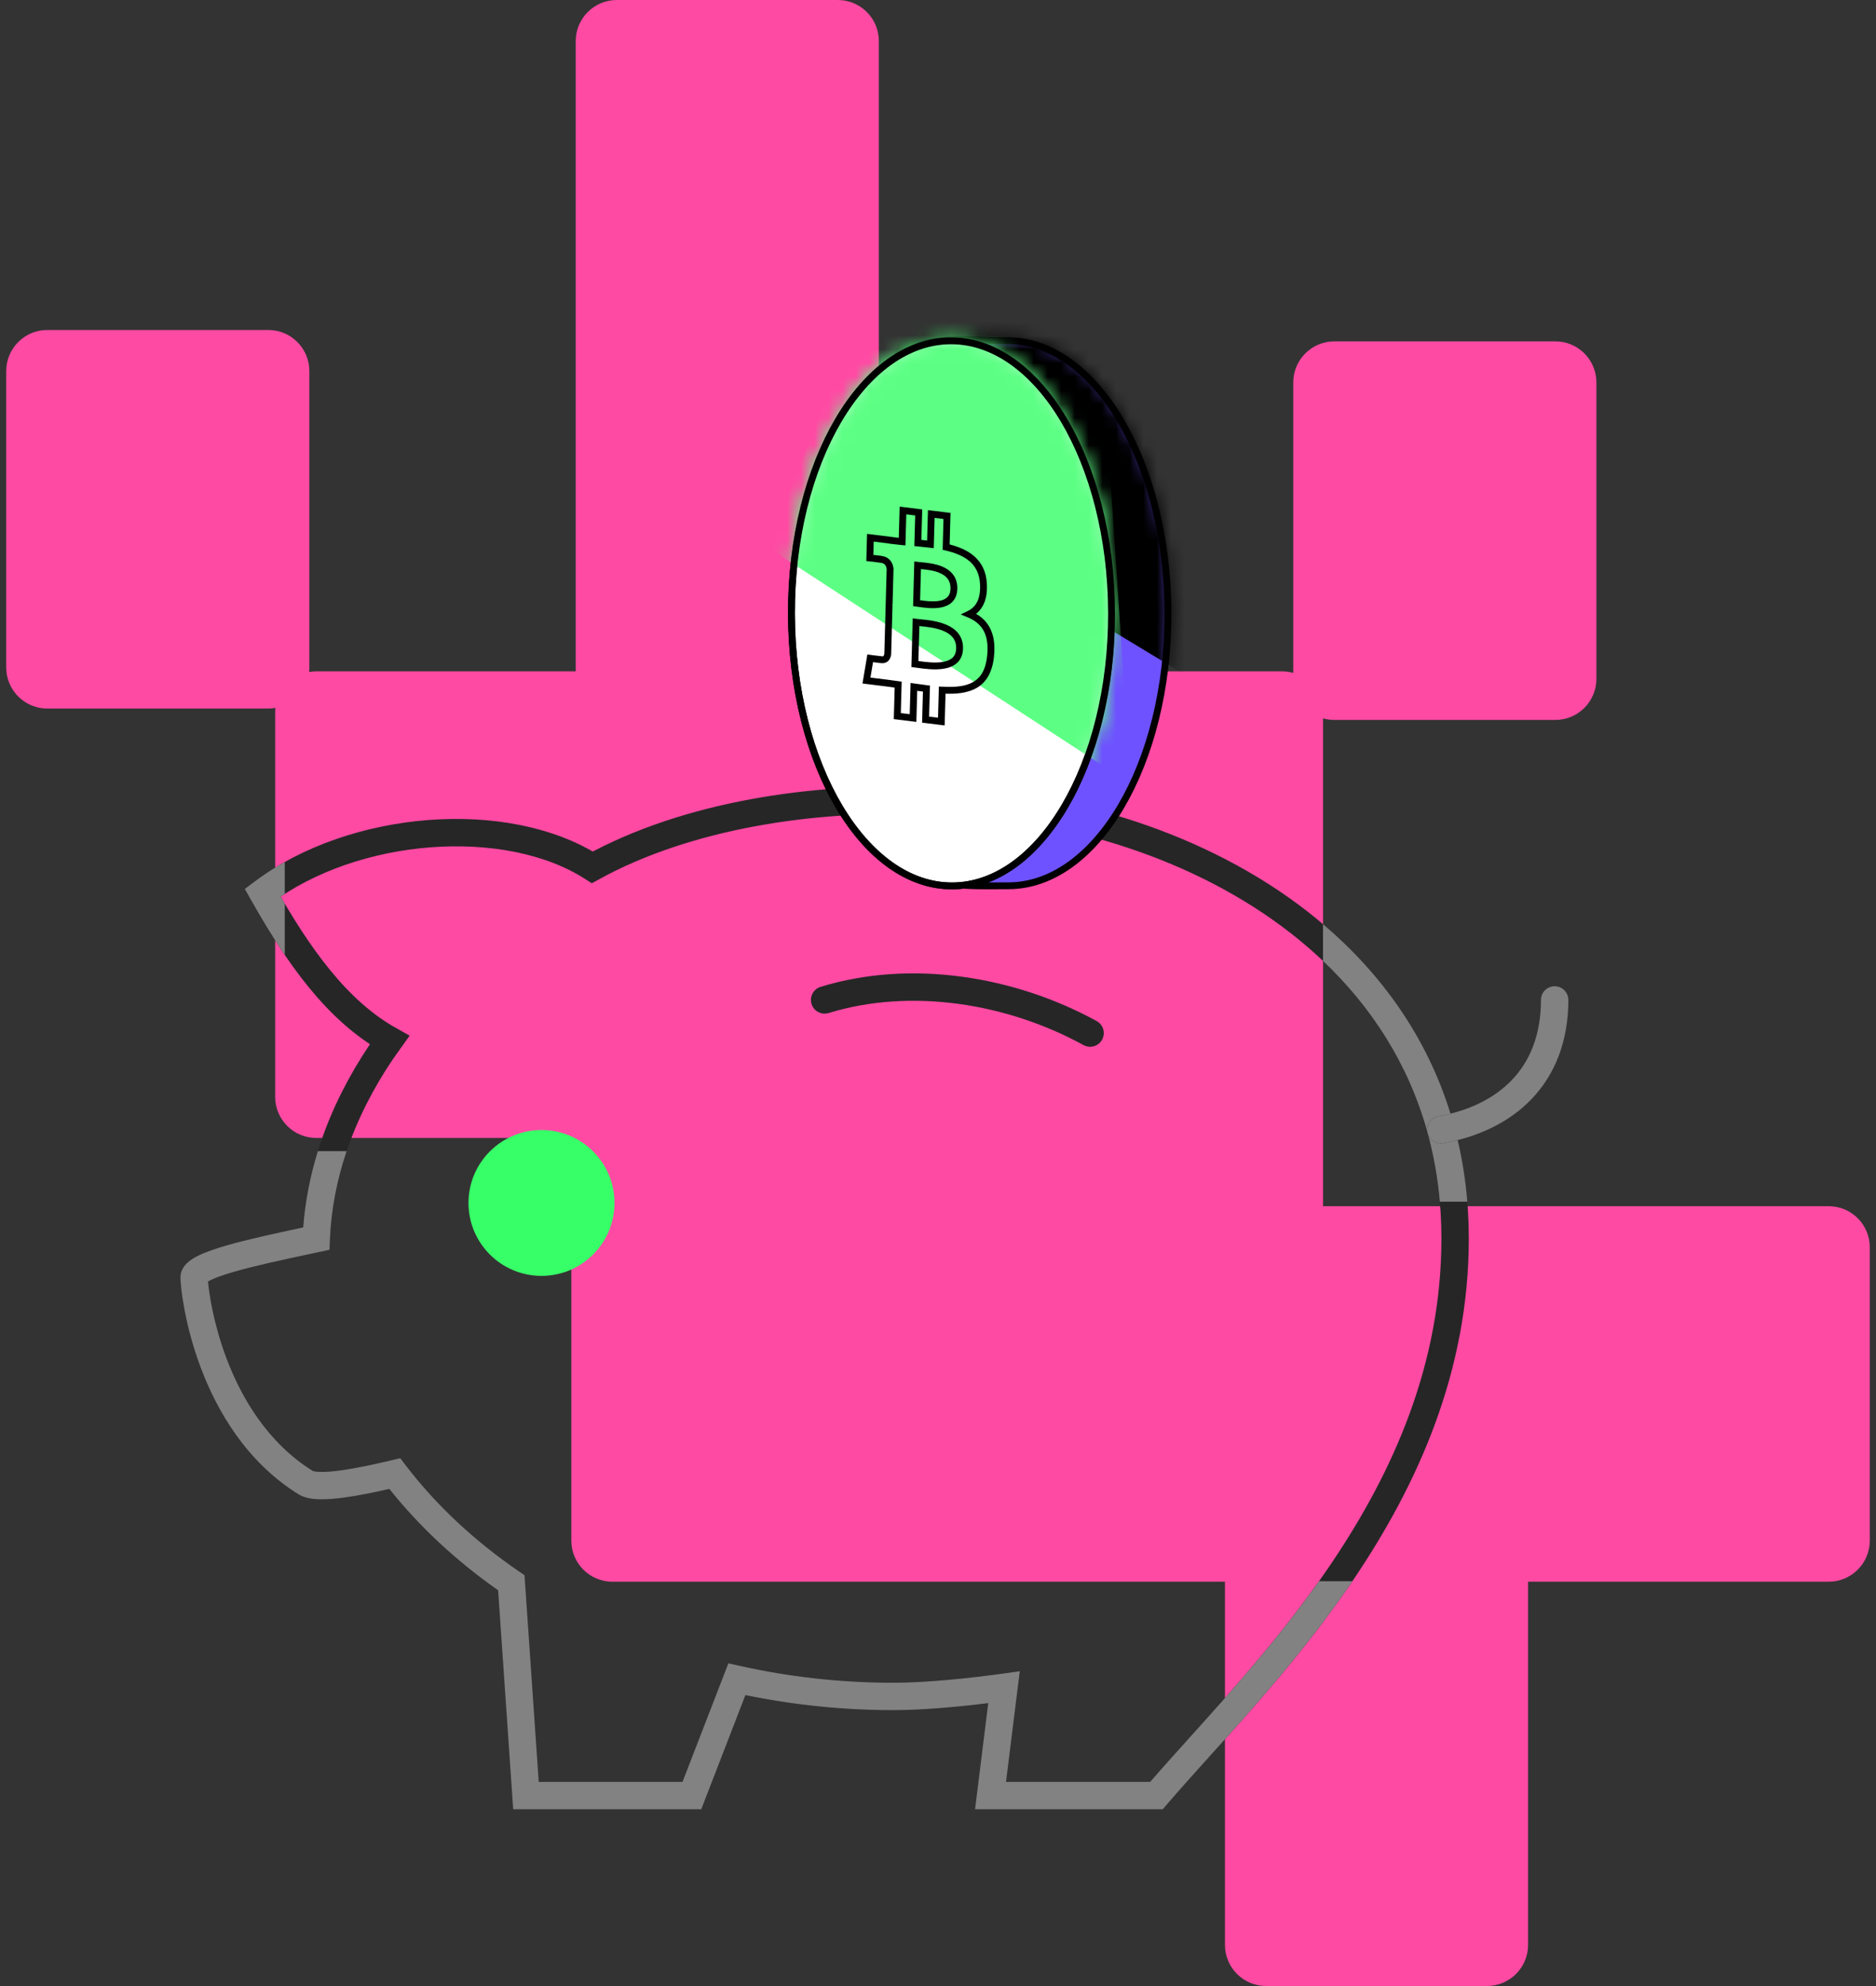
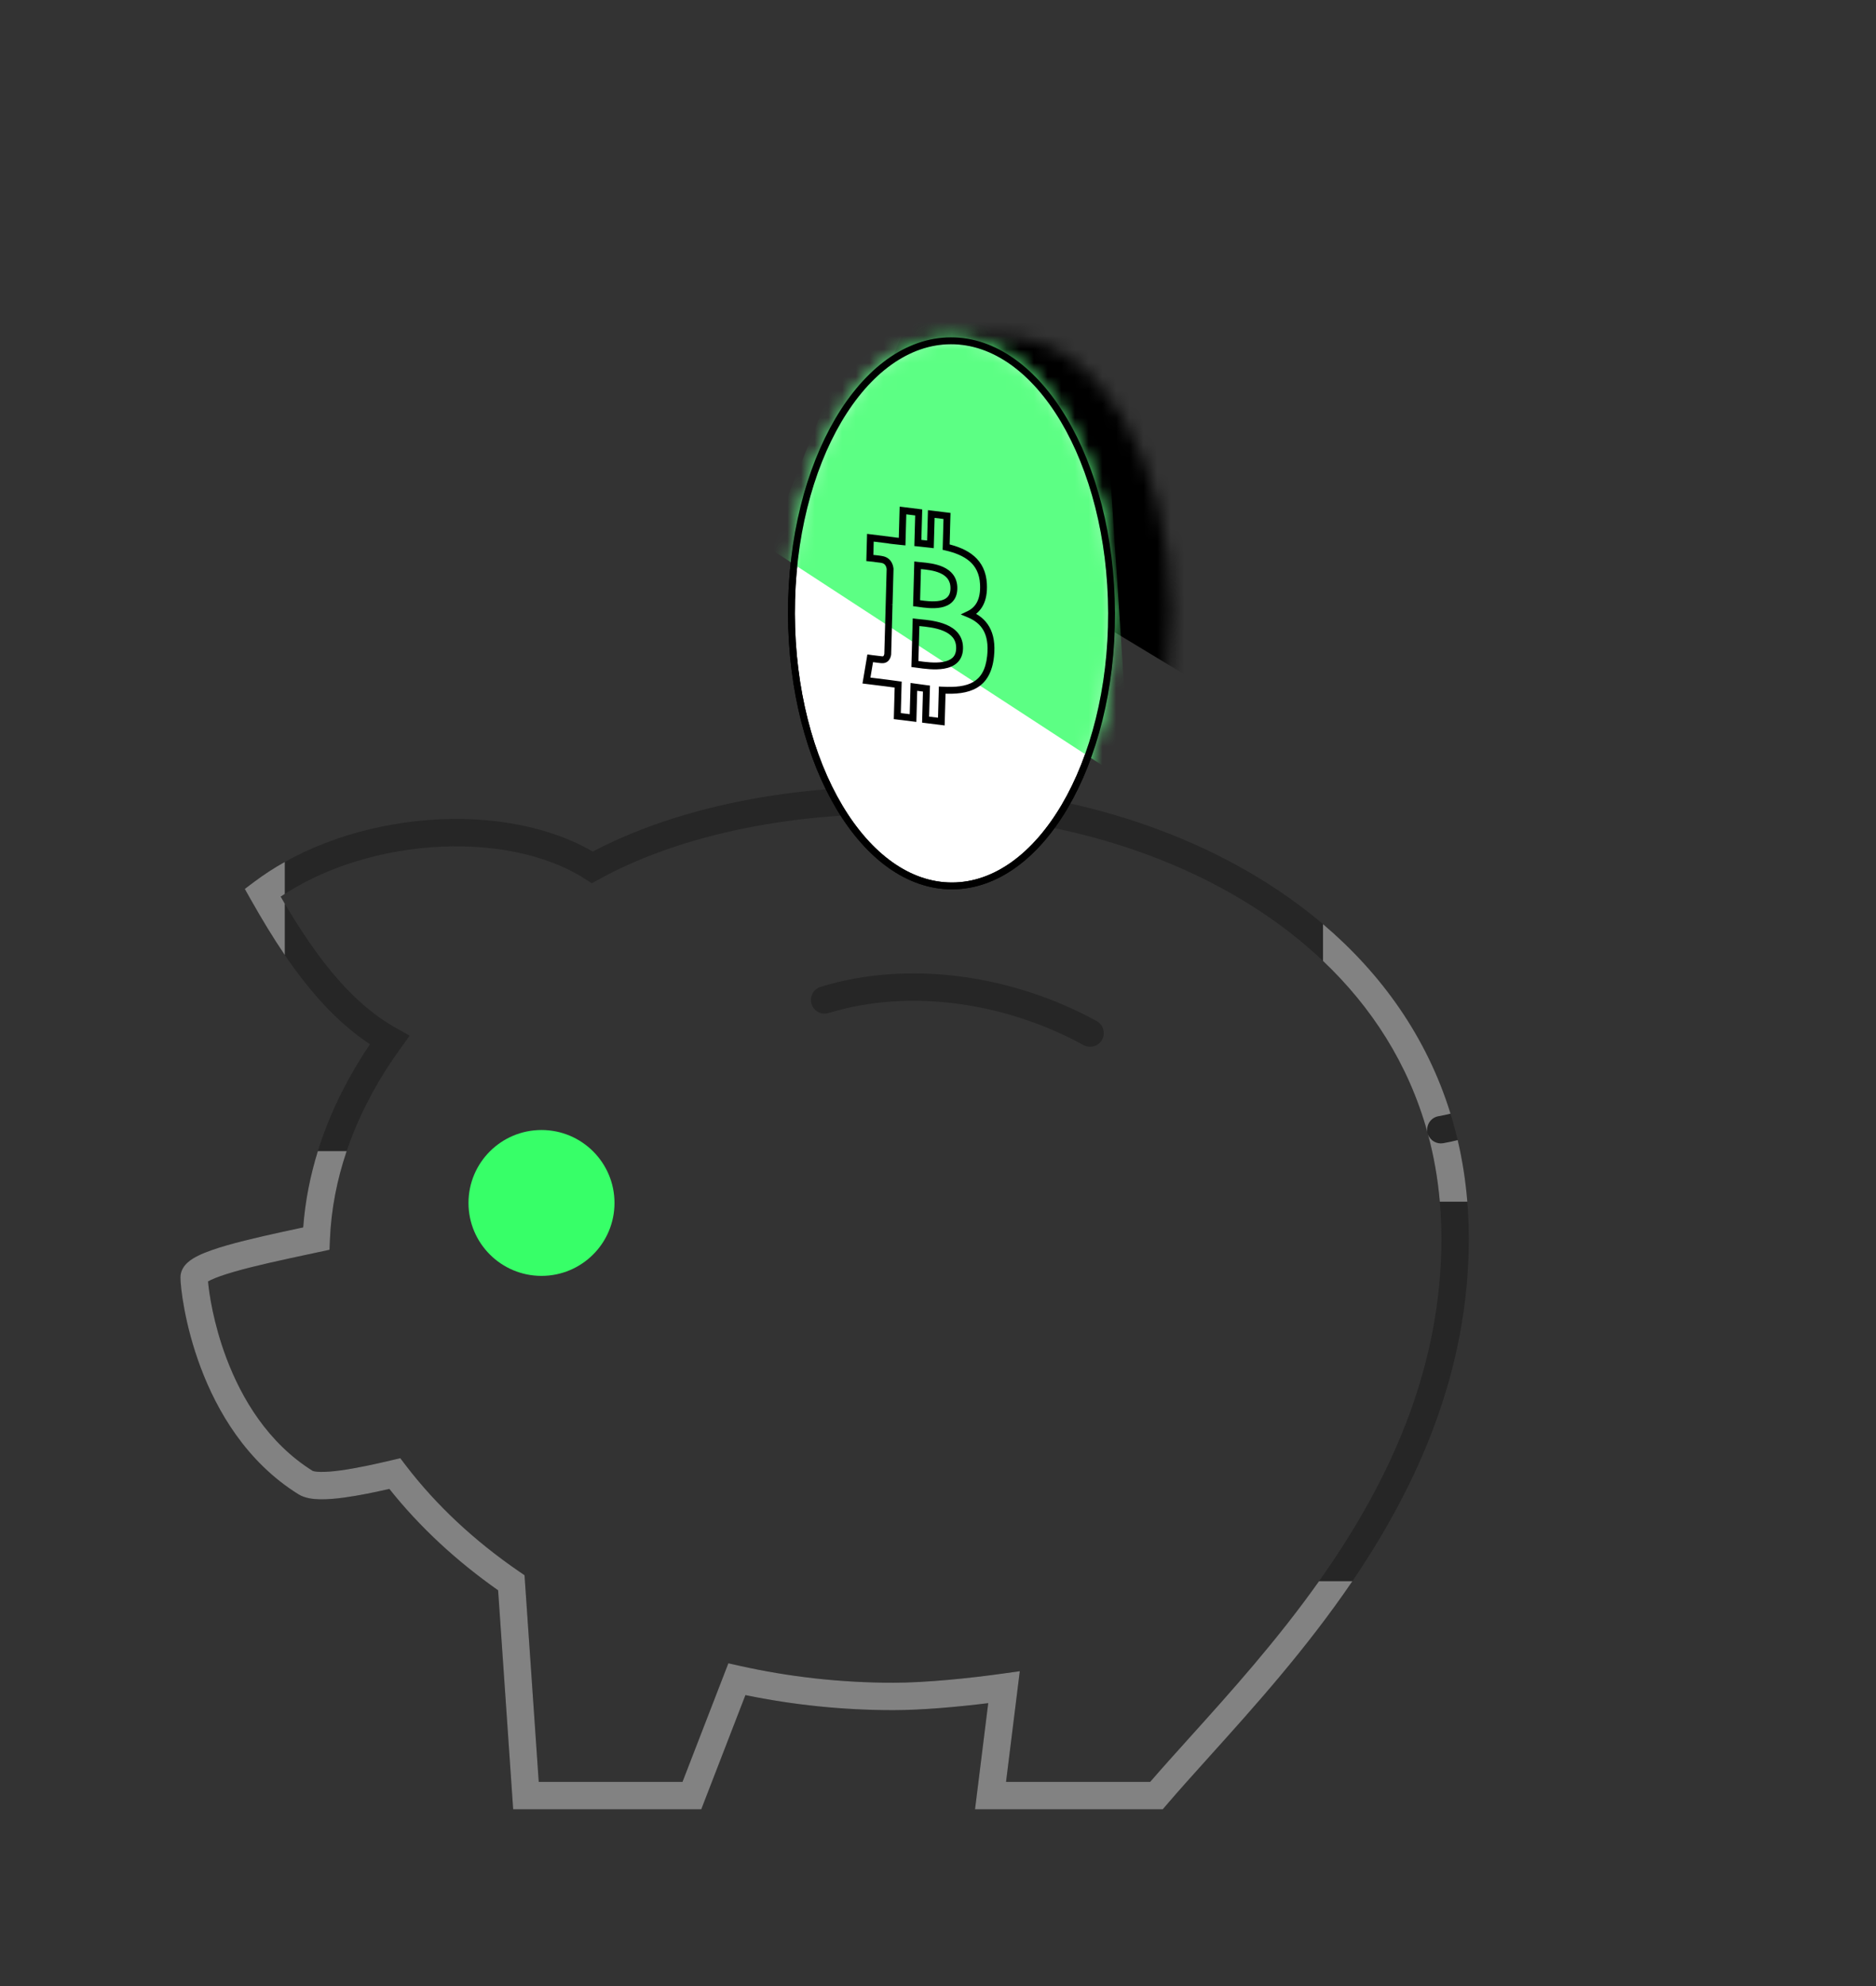
<svg xmlns="http://www.w3.org/2000/svg" width="137" height="145" viewBox="0 0 137 145" fill="none">
  <rect x="0" y="0" width="137" height="145" fill="#333333" stroke="none" />
-   <path fill-rule="evenodd" clip-rule="evenodd" d="M64.18 3C64.18 1.343 62.837 0 61.18 0H45.044C43.387 0 42.044 1.343 42.044 3V49.018H23.095C22.917 49.018 22.743 49.033 22.573 49.063C22.585 48.954 22.591 48.844 22.591 48.733V27.093C22.591 25.436 21.248 24.093 19.591 24.093H3.454C1.797 24.093 0.454 25.436 0.454 27.093V48.733C0.454 50.389 1.797 51.733 3.454 51.733H19.591C19.769 51.733 19.943 51.717 20.113 51.688C20.101 51.796 20.095 51.906 20.095 52.018V80.083C20.095 81.74 21.438 83.083 23.095 83.083H41.723V112.483C41.723 114.14 43.066 115.483 44.723 115.483H89.456V142C89.456 143.657 90.799 145 92.456 145H108.592C110.249 145 111.592 143.657 111.592 142V115.483H133.545C135.202 115.483 136.545 114.139 136.545 112.483V91.066C136.545 89.409 135.202 88.066 133.545 88.066L96.62 88.066V52.449C96.882 52.523 97.159 52.563 97.445 52.563H113.582C115.239 52.563 116.582 51.22 116.582 49.563V27.924C116.582 26.267 115.239 24.924 113.582 24.924H97.445C95.788 24.924 94.445 26.267 94.445 27.924V49.133C94.183 49.058 93.906 49.018 93.62 49.018H64.18V3Z" fill="#FF4AA3" />
  <path d="M67.49 58.484C59.446 58.142 50.209 59.505 43.257 63.325C37.005 59.322 25.848 60.157 19.179 65.175C21.782 69.791 24.605 73.787 28.447 75.939C25.27 80.34 23.311 85.287 23.096 90.433C22.838 90.489 22.576 90.545 22.309 90.602L22.3 90.604C18.59 91.397 14.177 92.341 14.177 93.267C14.177 94.337 15.25 103.842 22.319 108.249C23.236 108.82 26.441 108.153 28.83 107.588C31.113 110.579 33.998 113.269 37.34 115.561L38.41 131.099H50.526L53.812 122.604C57.469 123.422 61.306 123.86 65.237 123.86C67.698 123.86 70.978 123.517 73.32 123.188L72.336 131.099H84.453C91.723 122.604 106.263 109.314 106.263 90.433C106.263 68.736 85.139 58.484 67.49 58.484Z" stroke="#262626" stroke-width="2" />
  <ellipse cx="39.544" cy="87.829" rx="5.331" ry="5.325" fill="#37FF68" />
-   <path d="M105.222 82.481C109.857 81.664 113.533 78.667 113.533 73.008" stroke="#828282" stroke-width="2" stroke-linecap="round" />
  <path d="M60.22 73.007C66.537 71.068 73.832 72.259 79.607 75.427" stroke="#262626" stroke-width="2" stroke-linecap="round" stroke-linejoin="round" />
-   <path d="M61.914 44.801C61.9 39.154 62.224 35.086 62.816 32.159C63.408 29.23 64.265 27.47 65.294 26.411C66.316 25.361 67.536 24.973 68.928 24.851C69.627 24.789 70.365 24.795 71.14 24.816C71.345 24.822 71.553 24.829 71.764 24.836C72.345 24.855 72.945 24.874 73.554 24.872C76.727 24.865 79.649 27.029 81.796 30.631C83.939 34.227 85.279 39.216 85.293 44.743C85.306 50.27 83.991 55.266 81.866 58.872C79.737 62.485 76.826 64.664 73.653 64.672C73.417 64.672 73.184 64.674 72.953 64.675C69.915 64.695 67.321 64.712 65.392 62.565C64.349 61.405 63.483 59.591 62.877 56.743C62.27 53.897 61.927 50.036 61.914 44.801Z" fill="#6E52FF" stroke="black" stroke-width="0.5" />
  <mask id="mask0_622_16217" style="mask-type:alpha" maskUnits="userSpaceOnUse" x="61" y="24" width="25" height="41">
    <path d="M61.664 44.802C61.608 22.184 66.96 24.639 73.553 24.622C80.147 24.606 85.515 33.614 85.543 44.742C85.57 55.871 80.247 64.906 73.653 64.922C67.06 64.938 61.716 65.774 61.664 44.802Z" fill="black" />
  </mask>
  <g mask="url(#mask0_622_16217)">
    <path d="M89.21 50.297L62.524 34.161L66.83 23.347L84.38 22.203L89.21 50.297Z" fill="black" stroke="black" />
  </g>
  <path d="M57.797 44.811C57.783 39.284 59.099 34.289 61.224 30.682C63.352 27.07 66.264 24.89 69.437 24.883C72.61 24.875 75.532 27.04 77.678 30.641C79.821 34.238 81.162 39.226 81.176 44.753C81.189 50.281 79.874 55.276 77.749 58.883C75.62 62.495 72.709 64.674 69.536 64.682C66.363 64.69 63.44 62.525 61.294 58.923C59.151 55.327 57.811 50.339 57.797 44.811Z" fill="white" stroke="black" stroke-width="0.5" />
  <mask id="mask1_622_16217" style="mask-type:alpha" maskUnits="userSpaceOnUse" x="57" y="24" width="25" height="41">
    <path d="M57.797 44.812C57.783 39.285 59.099 34.289 61.224 30.683C63.352 27.07 66.264 24.891 69.437 24.883C72.61 24.875 75.532 27.04 77.678 30.642C79.821 34.238 81.162 39.227 81.176 44.754C81.189 50.281 79.874 55.276 77.749 58.883C75.62 62.495 72.709 64.675 69.536 64.683C66.363 64.69 63.44 62.526 61.294 58.924C59.151 55.328 57.811 50.339 57.797 44.812Z" fill="white" stroke="black" stroke-width="0.5" />
  </mask>
  <g mask="url(#mask1_622_16217)">
    <path d="M82.554 57.223L56.044 39.938L62.713 23.307L80.263 22.163L82.554 57.223Z" fill="#5CFF84" />
  </g>
  <path d="M57.797 44.811C57.783 39.284 59.099 34.289 61.224 30.682C63.352 27.07 66.264 24.89 69.437 24.882C72.61 24.875 75.532 27.039 77.678 30.641C79.821 34.237 81.162 39.226 81.176 44.753C81.189 50.28 79.874 55.276 77.749 58.882C75.62 62.495 72.709 64.674 69.536 64.682C66.363 64.69 63.44 62.525 61.294 58.923C59.151 55.327 57.811 50.338 57.797 44.811Z" stroke="black" stroke-width="0.5" />
  <path d="M69.095 39.945L68.845 39.938L68.839 40.143L69.039 40.189L69.095 39.945ZM71.82 42.638L71.57 42.651L71.57 42.651L71.82 42.638ZM69.157 37.67L69.407 37.677L69.414 37.45L69.188 37.422L69.157 37.67ZM68.009 37.528L68.039 37.28L67.766 37.246L67.759 37.521L68.009 37.528ZM67.947 39.743L67.916 39.991L68.189 40.025L68.197 39.75L67.947 39.743ZM67.048 39.645L67.023 39.894L67.023 39.894L67.048 39.645ZM67.029 39.643L66.779 39.636L66.773 39.869L67.004 39.892L67.029 39.643ZM67.091 37.414L67.341 37.421L67.347 37.194L67.122 37.166L67.091 37.414ZM65.942 37.271L65.973 37.023L65.7 36.989L65.692 37.264L65.942 37.271ZM65.879 39.545L65.854 39.794L66.122 39.821L66.129 39.552L65.879 39.545ZM65.829 39.54L65.792 39.787L65.804 39.789L65.829 39.54ZM65.829 39.54L65.866 39.292L65.854 39.291L65.829 39.54ZM65.147 39.465L64.897 39.464L64.896 39.685L65.116 39.713L65.147 39.465ZM65.147 39.458L65.397 39.46L65.399 39.238L65.178 39.21L65.147 39.458ZM63.562 39.261L63.593 39.013L63.32 38.978L63.312 39.254L63.562 39.261ZM63.522 40.739L63.272 40.732L63.265 40.964L63.497 40.988L63.522 40.739ZM64.357 40.842L64.168 40.678L63.862 41.032L64.326 41.09L64.357 40.842ZM65.001 41.532L65.251 41.538L65.251 41.519L65.249 41.5L65.001 41.532ZM64.93 44.122L64.68 44.115L64.674 44.342L64.899 44.37L64.93 44.122ZM65.051 44.147L65.021 44.395L65.117 43.906L65.051 44.147ZM64.93 44.132L64.959 43.884L64.687 43.851L64.68 44.125L64.93 44.132ZM64.829 47.762L65.077 47.798L65.079 47.784L65.079 47.769L64.829 47.762ZM64.384 48.166L64.415 47.918L63.78 47.841L64.194 48.328L64.384 48.166ZM63.549 48.062L63.584 47.815L63.343 47.781L63.303 48.021L63.549 48.062ZM63.275 49.687L63.029 49.645L62.985 49.903L63.245 49.935L63.275 49.687ZM64.771 49.873L64.803 49.625L64.802 49.625L64.771 49.873ZM65.249 49.937L65.305 49.693L65.294 49.691L65.283 49.689L65.249 49.937ZM65.249 49.937L65.193 50.181L65.204 50.183L65.215 50.185L65.249 49.937ZM65.591 49.983L65.841 49.99L65.847 49.765L65.624 49.736L65.591 49.983ZM65.529 52.283L65.279 52.277L65.272 52.504L65.498 52.532L65.529 52.283ZM66.677 52.426L66.646 52.674L66.919 52.708L66.927 52.433L66.677 52.426ZM66.739 50.151L66.776 49.904L66.497 49.863L66.49 50.144L66.739 50.151ZM67.657 50.276L67.907 50.283L67.914 50.056L67.688 50.028L67.657 50.276ZM67.594 52.541L67.344 52.534L67.338 52.761L67.564 52.789L67.594 52.541ZM68.743 52.683L68.713 52.931L68.986 52.965L68.993 52.69L68.743 52.683ZM68.807 50.388L68.82 50.138L68.564 50.124L68.557 50.38L68.807 50.388ZM72.339 47.912L72.091 47.885L72.091 47.885L72.339 47.912ZM70.77 44.844L70.662 44.619L70.159 44.86L70.674 45.075L70.77 44.844ZM67.037 48.511L67.002 48.759L67.002 48.759L67.037 48.511ZM70.076 47.357L69.826 47.35L69.826 47.35L70.076 47.357ZM66.812 48.48L66.562 48.473L66.556 48.701L66.782 48.729L66.812 48.48ZM66.897 45.432L66.928 45.184L66.655 45.15L66.647 45.425L66.897 45.432ZM67.18 45.462L67.203 45.213L67.203 45.213L67.18 45.462ZM69.661 42.991L69.411 42.984L69.411 42.984L69.661 42.991ZM67.126 44.065L67.09 44.312L67.09 44.312L67.126 44.065ZM67.249 41.299L67.271 41.05L67.271 41.05L67.249 41.299ZM67.012 41.275L67.043 41.027L66.77 40.993L66.762 41.268L67.012 41.275ZM66.936 44.038L66.686 44.031L66.68 44.258L66.905 44.286L66.936 44.038ZM69.039 40.189C69.76 40.355 70.374 40.602 70.815 40.987C71.247 41.364 71.53 41.887 71.57 42.651L72.069 42.625C72.023 41.733 71.683 41.081 71.144 40.61C70.614 40.148 69.908 39.876 69.151 39.702L69.039 40.189ZM68.907 37.663L68.845 39.938L69.345 39.952L69.407 37.677L68.907 37.663ZM67.978 37.776L69.127 37.919L69.188 37.422L68.039 37.28L67.978 37.776ZM68.197 39.75L68.259 37.535L67.759 37.521L67.697 39.736L68.197 39.75ZM67.023 39.894C67.325 39.924 67.624 39.954 67.916 39.991L67.978 39.495C67.679 39.457 67.374 39.426 67.073 39.396L67.023 39.894ZM67.004 39.892L67.023 39.894L67.073 39.396L67.054 39.394L67.004 39.892ZM66.841 37.407L66.779 39.636L67.279 39.65L67.341 37.421L66.841 37.407ZM65.911 37.519L67.06 37.662L67.122 37.166L65.973 37.023L65.911 37.519ZM66.129 39.552L66.192 37.278L65.692 37.264L65.629 39.538L66.129 39.552ZM65.804 39.789L65.854 39.794L65.904 39.296L65.854 39.291L65.804 39.789ZM65.792 39.787L65.792 39.787L65.866 39.293L65.866 39.293L65.792 39.787ZM65.116 39.713C65.342 39.742 65.573 39.765 65.804 39.789L65.854 39.291C65.622 39.268 65.397 39.245 65.179 39.217L65.116 39.713ZM64.897 39.456L64.897 39.464L65.397 39.467L65.397 39.46L64.897 39.456ZM63.532 39.509L65.117 39.706L65.178 39.21L63.593 39.013L63.532 39.509ZM63.772 40.746L63.812 39.267L63.312 39.254L63.272 40.732L63.772 40.746ZM64.546 41.005C64.573 40.974 64.602 40.924 64.606 40.858C64.611 40.793 64.589 40.741 64.568 40.708C64.533 40.652 64.486 40.627 64.477 40.622C64.449 40.606 64.424 40.599 64.419 40.598C64.401 40.593 64.382 40.589 64.37 40.587C64.342 40.582 64.305 40.576 64.266 40.571C64.185 40.56 64.078 40.548 63.972 40.536C63.866 40.524 63.76 40.513 63.68 40.504C63.64 40.5 63.607 40.496 63.584 40.494C63.572 40.493 63.563 40.492 63.557 40.491C63.553 40.491 63.551 40.491 63.549 40.491C63.549 40.49 63.548 40.49 63.547 40.49C63.547 40.49 63.547 40.49 63.547 40.49C63.547 40.49 63.547 40.49 63.547 40.49C63.547 40.49 63.547 40.49 63.547 40.49C63.547 40.49 63.547 40.49 63.522 40.739C63.497 40.988 63.497 40.988 63.497 40.988C63.497 40.988 63.497 40.988 63.497 40.988C63.497 40.988 63.497 40.988 63.497 40.988C63.497 40.988 63.497 40.988 63.497 40.988C63.498 40.988 63.498 40.988 63.499 40.988C63.501 40.988 63.503 40.988 63.506 40.989C63.512 40.989 63.521 40.99 63.533 40.991C63.556 40.994 63.589 40.997 63.628 41.001C63.707 41.01 63.812 41.021 63.917 41.033C64.022 41.044 64.124 41.056 64.199 41.066C64.237 41.072 64.264 41.076 64.28 41.079C64.29 41.08 64.288 41.08 64.281 41.078C64.278 41.078 64.273 41.076 64.267 41.074C64.262 41.072 64.249 41.067 64.234 41.059C64.226 41.054 64.18 41.029 64.145 40.974C64.124 40.941 64.103 40.89 64.107 40.825C64.112 40.759 64.141 40.71 64.168 40.678L64.546 41.005ZM65.249 41.5C65.228 41.332 65.173 41.127 65.039 40.95C64.898 40.765 64.684 40.631 64.388 40.594L64.326 41.09C64.494 41.111 64.585 41.179 64.641 41.252C64.703 41.334 64.738 41.444 64.753 41.563L65.249 41.5ZM65.18 44.129L65.251 41.538L64.751 41.525L64.68 44.115L65.18 44.129ZM65.117 43.906C65.056 43.889 65.002 43.88 64.961 43.874L64.899 44.37C64.921 44.373 64.951 44.378 64.985 44.388L65.117 43.906ZM64.9 44.38L65.021 44.395L65.081 43.898L64.959 43.884L64.9 44.38ZM65.079 47.769L65.179 44.139L64.68 44.125L64.579 47.755L65.079 47.769ZM64.354 48.414C64.603 48.445 64.793 48.352 64.915 48.2C65.023 48.065 65.061 47.903 65.077 47.798L64.582 47.725C64.572 47.794 64.551 47.854 64.524 47.888C64.513 47.902 64.503 47.909 64.493 47.913C64.483 47.917 64.46 47.924 64.415 47.918L64.354 48.414ZM63.549 48.062C63.514 48.31 63.514 48.31 63.514 48.31C63.514 48.31 63.514 48.31 63.514 48.31C63.514 48.31 63.514 48.31 63.514 48.31C63.514 48.31 63.514 48.31 63.515 48.31C63.515 48.31 63.516 48.31 63.517 48.31C63.518 48.31 63.521 48.311 63.524 48.311C63.53 48.312 63.539 48.313 63.551 48.315C63.574 48.319 63.608 48.323 63.647 48.329C63.727 48.34 63.833 48.355 63.939 48.369C64.045 48.383 64.152 48.397 64.232 48.406C64.271 48.41 64.307 48.414 64.334 48.416C64.346 48.417 64.363 48.418 64.381 48.418C64.384 48.418 64.411 48.418 64.441 48.411C64.451 48.408 64.467 48.404 64.485 48.396C64.502 48.389 64.537 48.371 64.57 48.335C64.608 48.292 64.641 48.226 64.634 48.145C64.627 48.074 64.593 48.026 64.575 48.004L64.194 48.328C64.176 48.307 64.142 48.259 64.135 48.188C64.128 48.108 64.161 48.041 64.199 47.999C64.232 47.963 64.267 47.946 64.283 47.939C64.301 47.931 64.317 47.926 64.325 47.924C64.343 47.92 64.356 47.919 64.361 47.919C64.367 47.918 64.372 47.918 64.374 47.918C64.381 47.918 64.382 47.918 64.371 47.917C64.355 47.916 64.327 47.913 64.289 47.909C64.213 47.9 64.11 47.887 64.005 47.873C63.901 47.859 63.795 47.845 63.716 47.834C63.677 47.828 63.644 47.823 63.621 47.82C63.609 47.819 63.6 47.817 63.594 47.816C63.591 47.816 63.588 47.816 63.587 47.815C63.586 47.815 63.586 47.815 63.585 47.815C63.585 47.815 63.585 47.815 63.585 47.815C63.585 47.815 63.584 47.815 63.584 47.815C63.584 47.815 63.584 47.815 63.584 47.815C63.584 47.815 63.584 47.815 63.549 48.062ZM63.522 49.728L63.796 48.104L63.303 48.021L63.029 49.645L63.522 49.728ZM64.802 49.625L63.306 49.439L63.245 49.935L64.741 50.121L64.802 49.625ZM65.283 49.689C65.126 49.668 64.965 49.645 64.803 49.625L64.74 50.121C64.899 50.141 65.057 50.163 65.215 50.185L65.283 49.689ZM65.305 49.693L65.305 49.693L65.193 50.181L65.193 50.181L65.305 49.693ZM65.624 49.736C65.511 49.721 65.398 49.705 65.283 49.689L65.215 50.185C65.33 50.2 65.445 50.216 65.559 50.231L65.624 49.736ZM65.778 52.29L65.841 49.99L65.341 49.977L65.279 52.277L65.778 52.29ZM66.707 52.178L65.559 52.035L65.498 52.532L66.646 52.674L66.707 52.178ZM66.49 50.144L66.427 52.419L66.927 52.433L66.989 50.158L66.49 50.144ZM67.688 50.028C67.392 49.99 67.089 49.95 66.776 49.904L66.703 50.399C67.02 50.445 67.327 50.486 67.626 50.524L67.688 50.028ZM67.844 52.548L67.907 50.283L67.407 50.269L67.344 52.534L67.844 52.548ZM68.774 52.435L67.625 52.293L67.564 52.789L68.713 52.931L68.774 52.435ZM68.557 50.38L68.493 52.676L68.993 52.69L69.057 50.395L68.557 50.38ZM72.091 47.885C71.982 48.914 71.612 49.476 71.086 49.786C70.54 50.108 69.778 50.191 68.82 50.138L68.793 50.637C69.772 50.691 70.661 50.618 71.341 50.217C72.04 49.804 72.468 49.074 72.588 47.938L72.091 47.885ZM70.674 45.075C71.181 45.286 71.569 45.586 71.814 46.018C72.06 46.451 72.179 47.048 72.091 47.885L72.588 47.938C72.684 47.032 72.562 46.322 72.249 45.771C71.936 45.218 71.447 44.855 70.866 44.613L70.674 45.075ZM71.57 42.651C71.6 43.226 71.511 43.649 71.351 43.959C71.193 44.265 70.957 44.477 70.662 44.619L70.878 45.069C71.261 44.886 71.582 44.6 71.795 44.188C72.007 43.779 72.103 43.262 72.069 42.625L71.57 42.651ZM67.002 48.759C67.465 48.824 68.254 48.937 68.936 48.822C69.279 48.764 69.621 48.643 69.884 48.407C70.153 48.163 70.314 47.818 70.326 47.364L69.826 47.35C69.817 47.684 69.706 47.894 69.549 48.036C69.384 48.184 69.145 48.279 68.852 48.329C68.26 48.429 67.55 48.331 67.072 48.264L67.002 48.759ZM66.782 48.729C66.844 48.736 66.917 48.746 67.002 48.759L67.072 48.264C66.988 48.252 66.91 48.241 66.843 48.232L66.782 48.729ZM66.647 45.425L66.562 48.473L67.062 48.487L67.147 45.44L66.647 45.425ZM67.203 45.213C67.094 45.203 67.002 45.194 66.928 45.184L66.866 45.681C66.949 45.691 67.049 45.7 67.156 45.711L67.203 45.213ZM70.326 47.364C70.339 46.905 70.207 46.533 69.975 46.239C69.747 45.95 69.434 45.75 69.105 45.61C68.454 45.331 67.68 45.259 67.203 45.213L67.156 45.711C67.645 45.758 68.341 45.827 68.909 46.069C69.189 46.19 69.422 46.346 69.582 46.548C69.738 46.746 69.836 47.003 69.826 47.35L70.326 47.364ZM69.411 42.984C69.402 43.289 69.308 43.478 69.182 43.602C69.051 43.732 68.862 43.816 68.625 43.863C68.143 43.956 67.562 43.875 67.161 43.817L67.09 44.312C67.474 44.367 68.141 44.466 68.72 44.353C69.014 44.296 69.309 44.181 69.534 43.957C69.765 43.728 69.899 43.41 69.91 42.998L69.411 42.984ZM67.226 41.548C67.635 41.585 68.205 41.64 68.668 41.85C68.896 41.954 69.083 42.089 69.212 42.266C69.338 42.439 69.419 42.668 69.411 42.984L69.91 42.998C69.922 42.581 69.813 42.242 69.616 41.971C69.422 41.705 69.155 41.523 68.875 41.395C68.323 41.145 67.667 41.086 67.271 41.05L67.226 41.548ZM66.981 41.523C67.052 41.532 67.136 41.539 67.226 41.548L67.271 41.05C67.179 41.041 67.104 41.034 67.043 41.027L66.981 41.523ZM67.186 44.045L67.262 41.282L66.762 41.268L66.686 44.031L67.186 44.045ZM67.161 43.817C67.091 43.807 67.024 43.797 66.967 43.79L66.905 44.286C66.957 44.293 67.018 44.301 67.09 44.312L67.161 43.817Z" fill="black" />
  <path fill-rule="evenodd" clip-rule="evenodd" d="M20.796 62.934C20.018 63.37 19.276 63.85 18.577 64.376L17.877 64.902L18.308 65.666C19.1 67.07 19.922 68.436 20.796 69.722V65.977C20.696 65.808 20.596 65.636 20.496 65.464C20.595 65.397 20.695 65.331 20.796 65.266V62.934ZM25.316 84.044C24.607 86.138 24.186 88.291 24.095 90.475L24.063 91.248L23.306 91.411C23.048 91.466 22.784 91.523 22.518 91.58L22.509 91.581C20.643 91.98 18.65 92.407 17.124 92.846C16.355 93.068 15.755 93.278 15.364 93.469C15.295 93.504 15.238 93.534 15.193 93.56C15.263 94.393 15.577 96.614 16.533 99.154C17.642 102.103 19.57 105.357 22.848 107.4C22.845 107.398 22.847 107.399 22.853 107.401C22.884 107.41 23.038 107.459 23.406 107.466C23.8 107.474 24.303 107.434 24.887 107.354C26.05 107.195 27.409 106.896 28.599 106.614L29.231 106.465L29.625 106.981C31.837 109.88 34.642 112.499 37.906 114.736L38.305 115.01L38.338 115.492L39.343 130.099H49.841L52.88 122.243L53.191 121.44L54.031 121.628C57.616 122.43 61.38 122.86 65.237 122.86C67.629 122.86 70.856 122.524 73.181 122.198L74.473 122.017L74.312 123.312L73.468 130.099H83.994C84.894 129.058 85.884 127.96 86.93 126.8C89.869 123.539 93.25 119.786 96.326 115.446H96.617V115.446H98.76C95.398 120.393 91.542 124.672 88.334 128.231L88.334 128.232L88.334 128.232L88.334 128.232C87.195 129.496 86.137 130.669 85.213 131.749L84.913 132.099H84.453H72.336H71.204L71.344 130.976L72.168 124.349C69.98 124.62 67.333 124.86 65.237 124.86C61.532 124.86 57.91 124.478 54.437 123.761L51.459 131.46L51.212 132.099H50.526H38.41H37.476L37.412 131.168L36.376 116.109C33.311 113.956 30.626 111.465 28.434 108.707C27.38 108.948 26.209 109.192 25.158 109.335C24.527 109.422 23.908 109.476 23.368 109.466C22.873 109.456 22.264 109.393 21.79 109.097C17.999 106.734 15.855 103.032 14.661 99.859C13.47 96.695 13.177 93.933 13.177 93.267C13.177 92.736 13.489 92.371 13.702 92.178C13.93 91.971 14.212 91.807 14.484 91.674C15.037 91.403 15.773 91.154 16.571 90.924C18.171 90.464 20.228 90.024 22.066 89.631L22.066 89.631L22.067 89.631L22.067 89.631L22.067 89.631L22.091 89.626L22.092 89.626L22.142 89.615C22.283 87.72 22.649 85.858 23.213 84.044H25.316ZM107.155 87.739H105.147C104.998 86.025 104.707 84.391 104.288 82.839C104.456 83.278 104.916 83.551 105.396 83.466C105.752 83.403 106.105 83.328 106.452 83.24C106.79 84.678 107.027 86.177 107.155 87.739ZM96.617 70.16V67.474C100.859 71.077 104.188 75.681 105.928 81.31C105.641 81.382 105.348 81.444 105.049 81.496C104.506 81.592 104.143 82.109 104.237 82.651C102.853 77.664 100.149 73.511 96.617 70.16ZM15.039 93.666C15.038 93.666 15.04 93.665 15.044 93.661C15.041 93.665 15.039 93.666 15.039 93.666Z" fill="#828282" />
</svg>